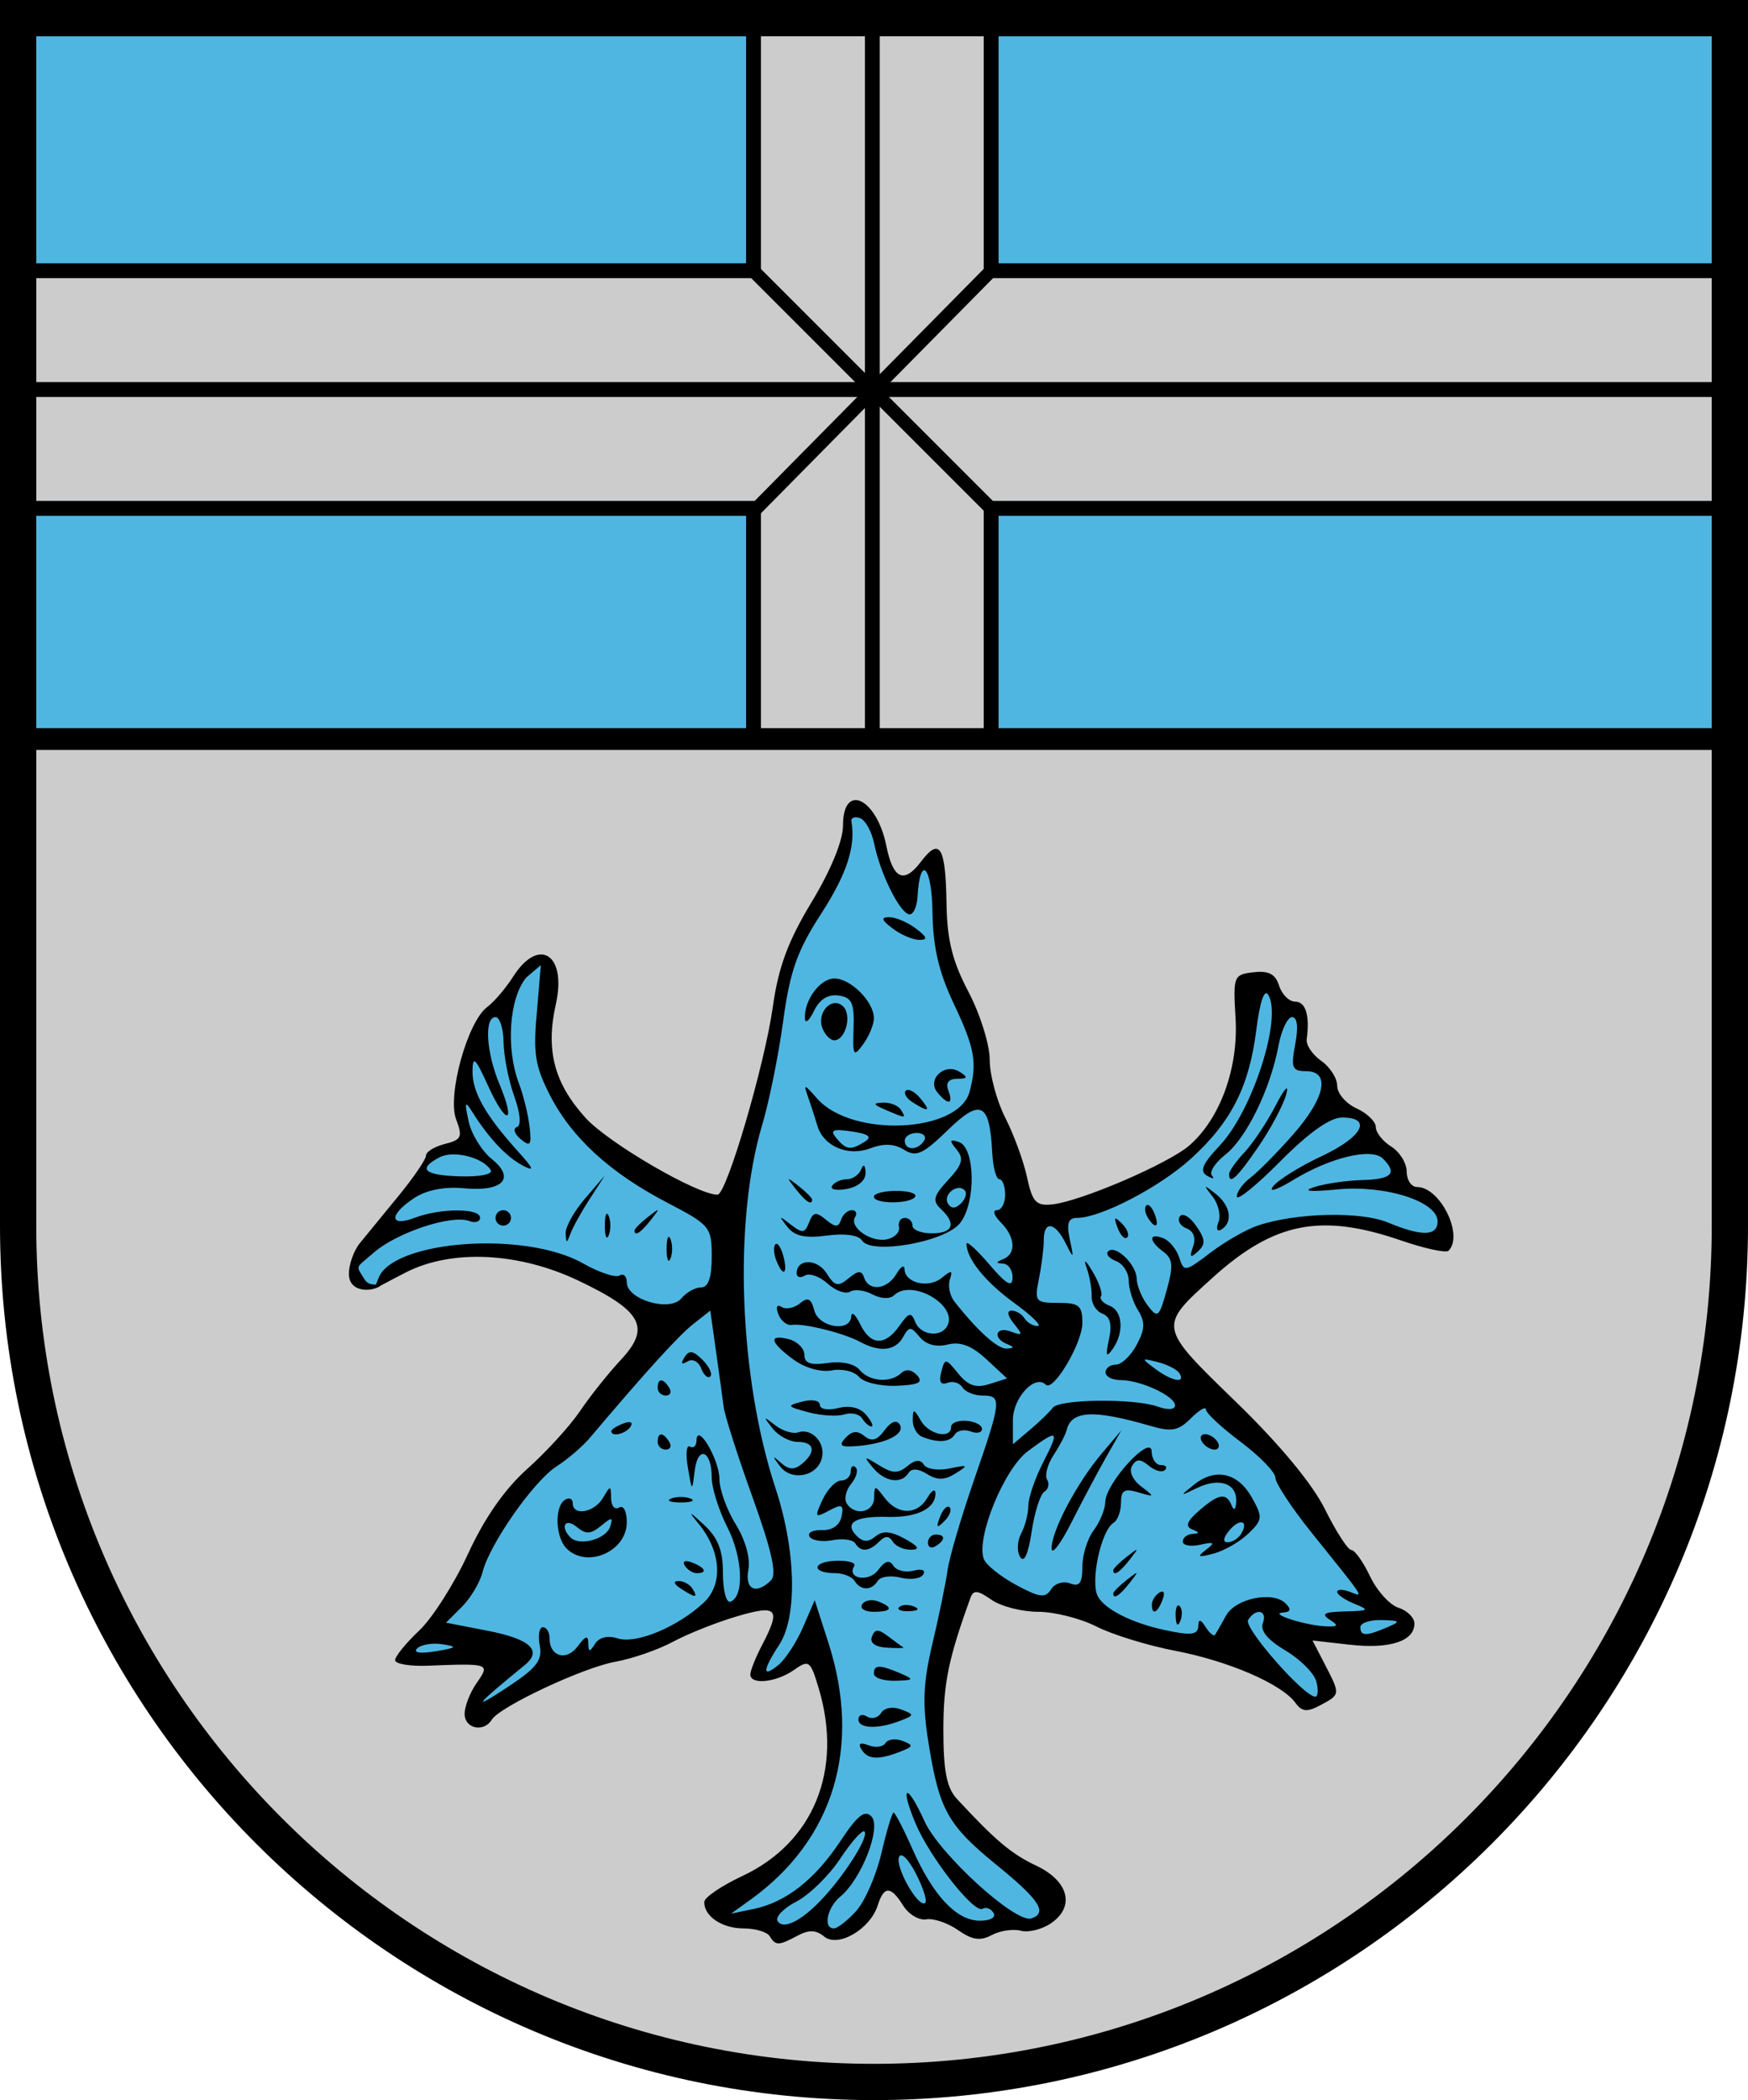
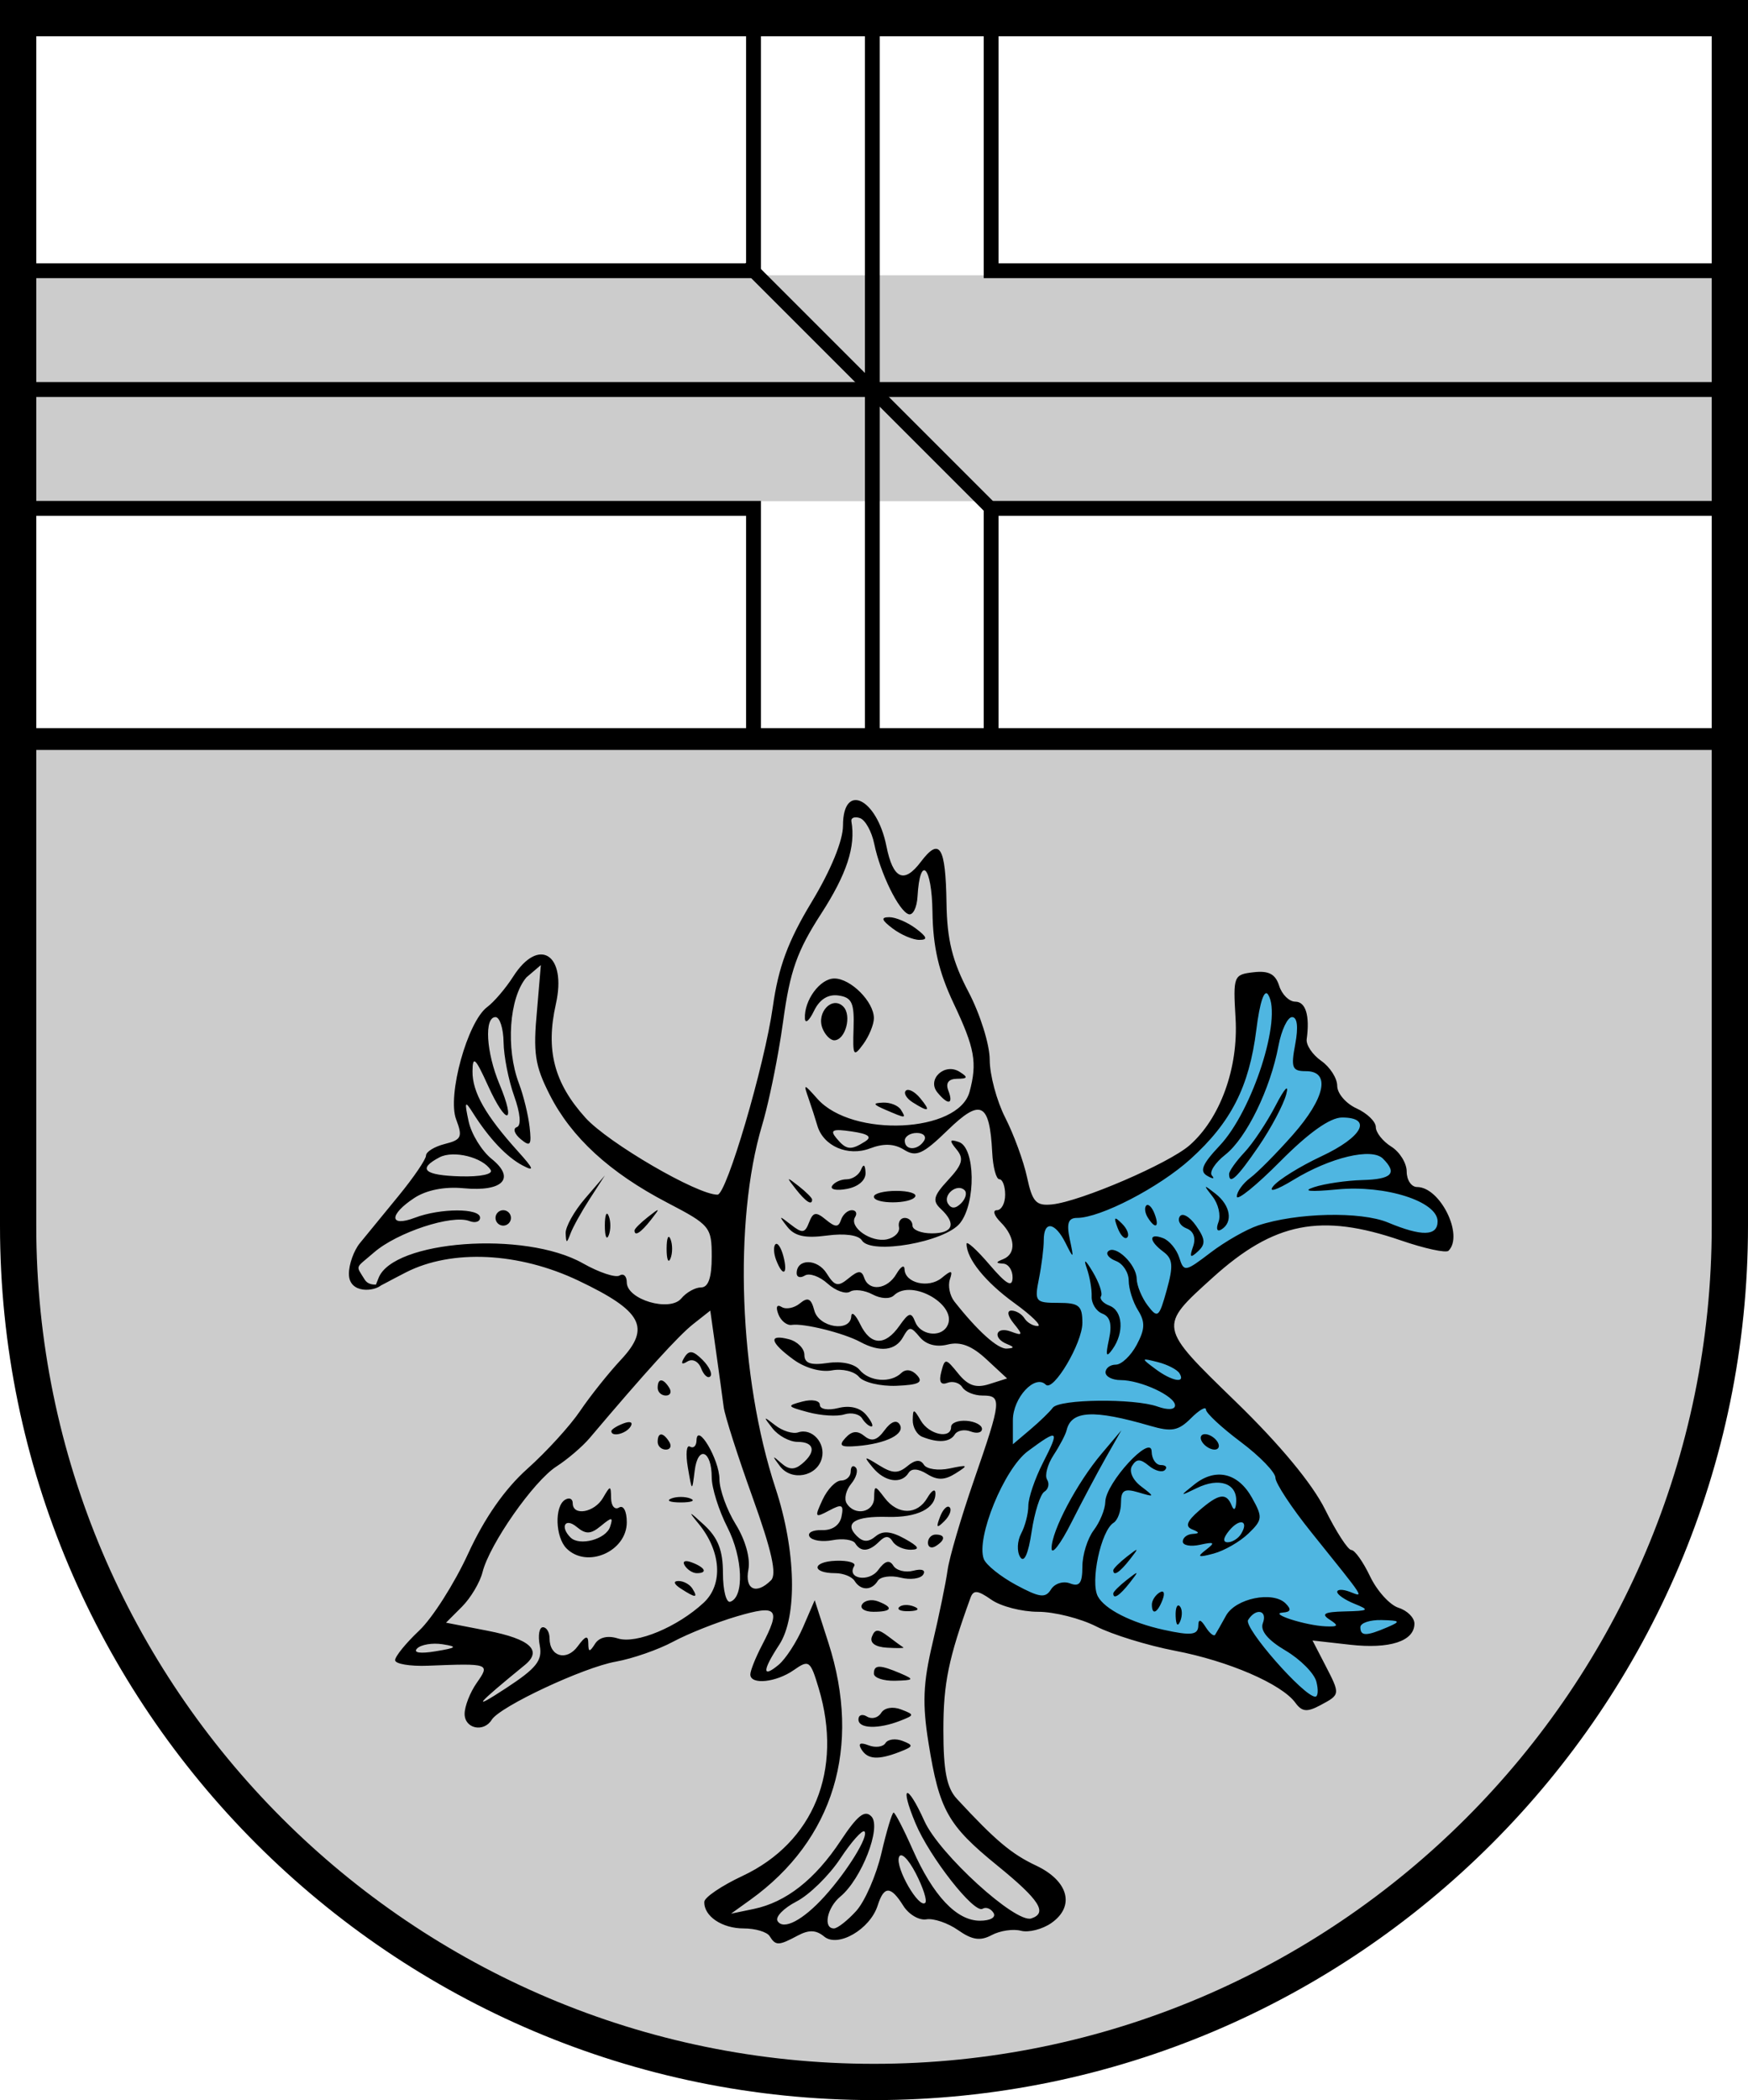
<svg xmlns="http://www.w3.org/2000/svg" xmlns:ns1="http://sodipodi.sourceforge.net/DTD/sodipodi-0.dtd" xmlns:ns2="http://www.inkscape.org/namespaces/inkscape" version="1.0" width="482" height="579.006" viewBox="0 0 482 579.006" id="Coat_of_arms_of_the_city_of_Cologne_(Germany)" xml:space="preserve" ns1:version="0.32" ns2:version="0.45.1" ns1:docname="Wappen Grossfischlingen.svg" ns2:output_extension="org.inkscape.output.svg.inkscape" ns1:docbase="C:\Dokumente und Einstellungen\Schäffe\Desktop">
  <ns1:namedview ns2:window-height="579" ns2:window-width="801" ns2:pageshadow="2" ns2:pageopacity="0.0" guidetolerance="10.0" gridtolerance="10.0" objecttolerance="10.0" borderopacity="1.0" bordercolor="#666666" pagecolor="#ffffff" id="base" ns2:zoom="0.65284259" ns2:cx="332.01676" ns2:cy="270.31469" ns2:window-x="388" ns2:window-y="66" ns2:current-layer="Coat_of_arms_of_the_city_of_Cologne_(Germany)" />
  <defs id="defs1426" />
-   <rect width="472" height="198.764" x="9" y="5" style="fill:#4fb6e1;fill-opacity:1" id="upper_red_area" />
  <g id="g3276" style="fill:#cccccc" transform="translate(4,0)">
    <rect y="75.897" x="1.772" height="62.279" width="470.43" id="rect2303" style="opacity:1;fill:#cccccc;fill-opacity:1;fill-rule:nonzero;stroke:none;stroke-width:5;stroke-linecap:butt;stroke-linejoin:miter;stroke-miterlimit:4;stroke-dasharray:none;stroke-dashoffset:0;stroke-opacity:1" />
-     <rect y="7.931" x="203.897" height="194.962" width="65.529" id="rect3274" style="opacity:1;fill:#cccccc;fill-opacity:1;fill-rule:nonzero;stroke:none;stroke-width:5;stroke-linecap:butt;stroke-linejoin:miter;stroke-miterlimit:4;stroke-dasharray:none;stroke-dashoffset:0;stroke-opacity:1" />
  </g>
  <path d="M 477,338.006 C 477,468.345 371.339,574.006 241,574.006 C 110.661,574.006 5,468.345 5,338.006 L 5,203.667 L 477,203.667 L 477,338.006 z " style="fill:#cccccc" id="lower_white_area" />
-   <path style="fill:#4fb6e1;fill-rule:evenodd;stroke:none;stroke-width:1px;stroke-linecap:butt;stroke-linejoin:miter;stroke-opacity:1;fill-opacity:1" d="M 132.141,473.131 L 151.366,460.946 L 190.358,448.761 L 211.479,440.367 L 216.624,436.576 L 202.814,374.026 L 200.106,336.117 L 168.425,317.433 L 155.698,304.165 L 148.929,284.398 L 152.178,268.422 L 149.741,264.631 L 143.243,269.505 L 136.202,279.253 L 131.328,284.939 L 127.537,296.854 L 126.454,307.414 L 129.162,314.996 L 123.746,316.891 L 117.789,318.787 L 114.811,326.639 L 103.709,339.637 L 98.835,347.76 L 97.481,352.364 L 101.001,353.988 L 103.709,354.53 L 114.269,349.114 L 128.891,344.511 L 163.28,350.739 L 179.256,362.653 L 178.715,374.297 L 138.639,416.538 L 122.663,445.512 L 117.519,451.74 L 110.478,457.155 L 131.87,455.801 L 141.347,456.343 L 132.141,466.633 L 132.141,473.131 z " id="path3292" />
  <line x1="481" y1="203.764" x2="9" y2="203.764" id="line1485" style="fill:none;stroke:#000000;stroke-width:6" />
  <path d="M 477,0 L 0,0 L 0,338.006 C 0,470.894 108.112,579.006 241,579.006 C 373.888,579.006 482,470.894 482,338.006 L 482,0 L 477,0 z M 472,10 C 472,19.702 472,338.006 472,338.006 C 472,465.38 368.374,569.006 241,569.006 C 113.626,569.006 10,465.38 10,338.006 C 10,338.006 10,19.702 10,10 C 19.685,10 462.315,10 472,10 z " id="border" />
  <g id="g4118" transform="matrix(2.672,0,0,2.672,47.053,-533.731)">
    <path id="path2163" style="fill:#000000" d="M 59.386,275.923 L 59.386,252.97 L 39.463,252.97 L -14.107,252.97 L -14.107,252.204 L -14.107,251.438 L 40.229,251.438 L 60.918,251.438 L 60.918,275.157 L 59.386,275.923 z M 71.646,275.781 L 71.646,240.71 L 45.593,240.71 L -14.107,240.71 L -14.107,239.944 L -14.107,239.177 L 45.593,239.177 L 71.646,239.177 L 71.646,202.172 L 73.179,202.172 L 73.179,239.177 L 98.466,239.177 L 161.929,239.177 L 161.929,239.944 L 161.929,240.71 L 98.466,240.71 L 73.179,240.71 L 73.179,275.781 L 71.646,275.781 z M 83.907,275.157 L 83.907,251.438 L 103.83,251.438 L 161.929,251.438 L 161.929,252.204 L 161.929,252.97 L 104.597,252.97 L 85.44,252.97 L 85.44,275.923 L 83.907,275.157 z M -14.107,227.683 L -14.107,226.917 L 39.463,226.917 L 59.386,226.917 L 59.386,202.03 L 60.918,202.797 L 60.918,228.449 L 40.229,228.449 L -14.107,228.449 L -14.107,227.683 z M 83.907,202.797 L 85.44,202.03 L 85.44,226.917 L 104.597,226.917 L 161.929,226.917 L 161.929,227.683 L 161.929,228.449 L 103.83,228.449 L 83.907,228.449 L 83.907,202.797 z " ns1:nodetypes="ccccccccccccccccccccccccccccccccccccccccccccccccccccccccccc" />
    <path d="M 59.345,226.907 L 85.225,252.786 L 85.115,252.567" style="fill:none;fill-rule:evenodd;stroke:#000000;stroke-width:1.379;stroke-linecap:butt;stroke-linejoin:miter;stroke-miterlimit:4;stroke-dasharray:none;stroke-opacity:1" id="path2165" />
-     <path d="M 85.236,227.115 L 59.773,252.907" style="fill:none;fill-rule:evenodd;stroke:#000000;stroke-width:1.357;stroke-linecap:butt;stroke-linejoin:miter;stroke-miterlimit:4;stroke-dasharray:none;stroke-opacity:1" id="path2167" />
  </g>
-   <path style="fill:#4fb6e1;fill-rule:evenodd;stroke:none;stroke-width:1px;stroke-linecap:butt;stroke-linejoin:miter;stroke-opacity:1;fill-opacity:1" d="M 205.793,521.059 L 198.211,527.017 L 206.334,530.266 L 212.833,529.724 L 216.082,533.515 L 226.914,529.724 L 230.163,533.515 L 238.286,528.641 L 245.327,517.269 L 253.45,527.558 L 257.241,525.933 L 270.238,531.891 L 277.279,528.641 L 282.694,530.266 L 288.11,529.724 L 290.818,524.309 L 287.027,519.435 L 264.281,501.563 L 256.699,479.359 L 264.823,434.951 L 279.445,381.337 L 289.893,376.13 L 295.057,363.756 L 281.611,356.967 L 284.861,333.68 L 276.737,313.1 L 265.364,273.567 L 259.407,261.111 L 258.866,238.365 L 256.699,236.74 L 249.659,244.864 L 246.951,242.698 C 243.165,235.625 240.048,225.877 235.354,222.436 C 233.257,229.031 233.737,239.628 227.402,246.794 C 221.921,252.996 218.267,261.961 216.863,269.247 L 213.069,288.935 C 210.092,304.381 204.858,317.96 200.377,332.597 C 197.283,352.093 198.077,371.589 204.168,391.085 L 213.375,419.788 L 215.541,444.699 L 210.125,460.405 L 209.042,462.571 L 220.415,458.238 L 223.374,453.562 L 231.246,472.861 L 227.997,492.898 L 222.581,507.52 L 210.667,516.727 L 205.793,521.059 z " id="path3290" ns1:nodetypes="cccccccccccccccccccccccccccccccccsssccccccccccccc" />
  <path style="fill:#4fb6e1;fill-rule:evenodd;stroke:#000000;stroke-width:1px;stroke-linecap:butt;stroke-linejoin:miter;stroke-opacity:1;fill-opacity:1" d="M 267.26,433.056 L 284.048,441.721 L 298.941,442.262 L 315.188,451.198 L 347.14,459.322 L 360.679,469.34 L 366.365,467.716 L 365.011,461.217 L 352.826,447.407 L 372.322,452.011 L 381.258,452.281 L 388.028,448.22 L 388.028,446.324 L 380.446,443.075 L 352.826,403.812 L 328.185,377.817 L 320.062,371.047 L 324.936,352.364 L 339.287,344.24 L 355.805,337.471 L 372.052,335.846 L 397.776,342.345 L 398.859,336.658 L 392.089,329.076 L 386.132,326.91 L 386.132,320.411 L 377.197,314.454 L 377.467,310.663 L 374.218,307.414 L 366.907,304.165 L 366.365,296.854 L 362.845,293.604 L 359.054,291.438 L 359.325,279.524 L 353.368,276.545 L 349.577,271.13 L 342.807,272.213 L 343.078,292.521 L 339.017,304.435 L 331.164,315.267 L 320.603,322.849 L 284.048,336.658 L 281.611,357.238 L 292.172,364.278 L 280.257,382.691 L 270.78,412.477 L 267.26,433.056 z " id="path5232" />
  <path id="path3288" style="fill:#000000" d="M 212.223,533.807 C 211.499,532.636 208.28,531.678 205.07,531.678 C 199.072,531.678 194.057,528.285 194.211,524.332 C 194.259,523.102 198.988,519.898 204.719,517.212 C 224.372,507.999 232.503,488.004 225.755,465.48 C 223.45,457.787 223.076,457.512 218.893,460.442 C 213.993,463.874 206.9,464.591 206.9,461.655 C 206.9,460.618 208.331,457.024 210.08,453.67 C 215.406,443.459 214.433,442.327 203.173,445.64 C 197.611,447.276 189.706,450.419 185.607,452.624 C 181.508,454.828 174.381,457.306 169.769,458.129 C 160.848,459.721 137.849,470.497 135.598,474.139 C 133.38,477.728 128.116,476.597 128.116,472.532 C 128.116,470.45 129.608,466.617 131.431,464.014 C 135.197,458.637 135.013,458.572 118.002,459.245 C 113.025,459.442 108.952,458.752 108.952,457.712 C 108.952,456.672 111.934,453.006 115.579,449.566 C 119.224,446.127 125.299,436.582 129.08,428.355 C 133.606,418.506 139.192,410.507 145.438,404.933 C 150.654,400.277 157.188,393.114 159.956,389.016 C 162.724,384.917 167.801,378.551 171.236,374.871 C 179.521,365.995 177.068,361.44 159.5,353.077 C 143.027,345.235 124.574,344.352 111.926,350.801 C 102.197,355.761 102.896,356.234 104.384,352.357 C 108.353,342.013 144.657,339.211 160.725,348.303 C 165.192,350.831 169.743,352.345 170.839,351.668 C 171.935,350.991 172.831,351.837 172.831,353.548 C 172.831,358.304 184.695,361.804 187.866,357.984 C 189.252,356.314 191.707,354.947 193.32,354.947 C 195.321,354.947 196.253,352.249 196.253,346.46 C 196.253,338.288 195.799,337.737 184.01,331.592 C 168.145,323.323 157.568,313.618 151.582,301.838 C 147.481,293.767 146.969,290.329 148.091,278.416 L 149.137,266.077 L 145.15,269.479 C 140.396,275.091 139.42,289.05 143.104,298.74 C 144.321,301.94 145.634,307.287 146.023,310.621 C 146.622,315.767 146.252,316.288 143.577,314.068 C 141.843,312.629 141.362,311.14 142.508,310.758 C 143.786,310.332 143.502,307.013 141.77,302.163 C 140.219,297.817 138.907,291.148 138.856,287.342 C 138.804,283.536 137.804,280.422 136.633,280.422 C 133.478,280.422 134.051,290.122 137.726,298.916 C 142.389,310.077 139.627,310.477 134.588,299.37 C 131.065,291.605 130.331,290.924 130.292,295.385 C 130.242,301.12 133.874,307.512 142.815,317.428 C 147.233,322.327 147.488,323.108 144.086,321.315 C 139.701,319.003 134.807,313.819 130.377,306.792 C 128.193,303.327 128.034,303.648 129.214,309.142 C 129.966,312.641 132.827,317.312 135.573,319.521 C 142.256,324.899 138.655,328.636 127.789,327.6 C 122.588,327.104 117.586,328.095 114.247,330.283 C 107.193,334.905 107.302,338.435 114.414,335.731 C 121.443,333.058 132.374,333.05 132.374,335.716 C 132.374,336.851 131.038,337.266 129.404,336.639 C 124.597,334.794 109.496,339.774 103.131,345.304 C 97.858,349.884 98.035,348.652 100.55,352.77 C 102.095,355.301 106.011,353.469 105.281,354.2 C 103.344,356.137 96.247,356.782 96.209,351.245 C 96.191,348.623 97.555,344.791 99.24,342.728 C 100.924,340.665 105.715,334.814 109.886,329.726 C 114.057,324.638 117.469,319.626 117.469,318.588 C 117.469,317.55 119.807,316.114 122.664,315.397 C 127.253,314.245 127.616,313.452 125.774,308.607 C 123.275,302.035 128.901,281.69 134.334,277.653 C 136.225,276.248 139.454,272.464 141.51,269.243 C 148.61,258.122 156.359,263.139 153.271,276.858 C 150.422,289.515 152.791,298.603 161.43,308.165 C 167.702,315.108 192.315,329.441 197.856,329.377 C 200.347,329.349 210.833,293.721 213.102,277.579 C 214.64,266.634 217.292,259.475 223.799,248.706 C 229.115,239.908 232.451,231.767 232.451,227.594 C 232.451,215.579 241.769,220.013 244.425,233.292 C 246.238,242.36 249.278,243.757 253.89,237.642 C 259.115,230.715 260.749,233.325 260.991,248.986 C 261.147,259.141 262.593,264.98 267.052,273.462 C 270.273,279.589 272.908,288.011 272.908,292.179 C 272.908,296.346 274.836,303.535 277.193,308.154 C 279.549,312.774 282.253,320.162 283.2,324.571 C 284.666,331.398 285.691,332.511 290.094,332.064 C 297.92,331.268 322.275,320.794 328.026,315.751 C 336.476,308.342 341.51,294.44 340.697,280.763 C 340.002,269.083 340.156,268.69 345.653,268.055 C 349.845,267.57 351.689,268.542 352.717,271.781 C 353.482,274.191 355.48,276.163 357.158,276.163 C 360.038,276.163 361.21,280.005 360.315,286.507 C 360.096,288.097 361.898,290.786 364.321,292.483 C 366.743,294.18 368.726,297.277 368.726,299.364 C 368.726,301.452 371.121,304.252 374.049,305.586 C 376.977,306.92 379.372,309.239 379.372,310.739 C 379.372,312.239 381.288,314.663 383.631,316.126 C 385.973,317.588 387.889,320.693 387.889,323.026 C 387.889,325.358 389.178,327.266 390.753,327.266 C 397.114,327.266 403.681,340.575 399.421,344.834 C 398.738,345.518 392.839,344.24 386.312,341.995 C 364.238,334.4 351.328,336.945 334.418,352.222 C 319.321,365.862 319.274,365.606 340.737,386.443 C 352.888,398.239 361.854,409.052 365.382,416.164 C 368.431,422.312 371.691,427.343 372.626,427.343 C 373.56,427.343 375.885,430.614 377.792,434.613 C 379.699,438.612 383.23,442.509 385.639,443.274 C 388.048,444.038 390.018,446.003 390.018,447.64 C 390.018,452.48 383.239,454.696 372.229,453.455 L 361.917,452.293 L 365.321,458.876 C 369.626,467.2 369.63,467.166 364.103,470.123 C 360.402,472.104 359.022,471.969 357.176,469.445 C 353.396,464.276 338.767,457.953 324.063,455.134 C 316.479,453.681 306.696,450.665 302.322,448.434 C 297.949,446.203 290.712,444.377 286.242,444.377 C 281.771,444.377 275.977,442.88 273.365,441.051 C 269.584,438.403 268.41,438.294 267.604,440.519 C 261.532,457.264 260.132,464.088 260.132,476.938 C 260.132,488.262 261.043,492.913 263.858,495.953 C 274.491,507.436 278.885,511.138 285.683,514.342 C 294.635,518.561 296.511,525.56 289.925,530.172 C 287.441,531.913 283.651,532.877 281.505,532.316 C 279.358,531.754 275.735,532.294 273.454,533.514 C 270.311,535.197 268.069,534.866 264.187,532.145 C 261.371,530.172 257.432,528.833 255.433,529.171 C 253.434,529.509 250.568,527.816 249.065,525.408 C 245.62,519.891 243.751,519.875 242.015,525.347 C 239.931,531.914 231.053,537.064 227.253,533.911 C 225.037,532.072 223.047,532.003 219.951,533.659 C 214.701,536.469 213.878,536.485 212.223,533.807 z M 227.378,522.824 C 233.669,515.868 239.619,506.197 238.374,504.952 C 237.802,504.379 234.801,507.736 231.707,512.412 C 228.613,517.087 223.171,522.417 219.615,524.257 C 216.058,526.096 213.717,528.521 214.412,529.645 C 216.021,532.249 221.427,529.405 227.378,522.824 z M 236.074,526.887 C 238.475,524.252 241.613,517.066 243.046,510.917 C 244.479,504.769 245.99,499.739 246.404,499.739 C 246.818,499.739 249.165,504.278 251.619,509.826 C 257.311,522.695 263.772,529.549 270.21,529.549 C 273.108,529.549 274.714,528.619 273.951,527.385 C 273.215,526.194 271.859,525.687 270.937,526.257 C 268.628,527.684 256.341,512.026 252.437,502.681 C 247.947,491.934 250.092,491.409 254.903,502.078 C 259.007,511.178 280.068,530.356 284.379,528.919 C 288.946,527.396 286.648,523.817 275.037,514.368 C 261.344,503.225 259.022,499.103 256.053,480.667 C 254.294,469.747 254.517,464.123 257.147,453.007 C 258.964,445.333 260.832,436.256 261.3,432.836 C 261.768,429.416 265.05,418.243 268.594,408.008 C 276.186,386.079 276.317,384.757 270.904,384.757 C 268.631,384.757 266.138,383.733 265.365,382.483 C 264.592,381.232 262.728,380.681 261.222,381.259 C 259.395,381.96 258.837,380.963 259.543,378.263 C 260.557,374.382 260.748,374.4 264.225,378.693 C 266.928,382.032 269.099,382.772 272.772,381.606 L 277.696,380.043 L 271.985,374.748 C 267.948,371.004 264.821,369.817 261.317,370.696 C 258.177,371.484 255.355,370.728 253.615,368.632 C 251.134,365.642 250.691,365.644 249.007,368.653 C 246.893,372.43 242.628,372.91 237.213,369.981 C 232.657,367.515 221.591,364.764 218.321,365.284 C 216.99,365.496 215.324,364.165 214.619,362.327 C 213.851,360.325 214.218,359.529 215.534,360.343 C 216.743,361.09 219.011,360.641 220.573,359.344 C 222.758,357.53 223.673,357.979 224.539,361.29 C 225.772,366.004 234.482,367.408 234.724,362.932 C 234.804,361.468 235.908,362.426 237.179,365.061 C 240.053,371.02 244.054,371.181 248.035,365.497 C 250.603,361.831 251.285,361.663 252.348,364.433 C 253.728,368.029 259.17,368.873 261.078,365.786 C 264.589,360.104 251.464,352.322 246.498,357.14 C 245.395,358.21 242.879,358.099 240.598,356.878 C 238.411,355.708 235.623,355.367 234.402,356.122 C 233.181,356.876 230.387,355.868 228.192,353.882 C 225.998,351.896 223.184,350.901 221.939,351.67 C 220.694,352.439 219.675,352.157 219.675,351.042 C 219.675,346.96 225.379,346.974 227.932,351.063 C 230.165,354.638 231.074,354.846 233.981,352.447 C 236.673,350.225 237.593,350.191 238.298,352.285 C 239.599,356.152 244.667,355.545 247.186,351.221 C 248.379,349.171 249.385,348.59 249.421,349.928 C 249.523,353.765 256.081,355.294 259.683,352.322 C 262.382,350.095 262.772,350.174 261.913,352.772 C 261.341,354.503 261.903,357.229 263.164,358.83 C 269.571,366.968 275.127,371.964 277.602,371.813 C 279.742,371.683 279.764,371.404 277.698,370.571 C 273.544,368.894 274.575,365.554 278.763,367.124 C 282.026,368.346 282.126,368.073 279.567,364.927 C 277.838,362.802 277.569,361.335 278.909,361.335 C 280.154,361.335 281.766,362.293 282.489,363.464 C 283.213,364.635 284.851,365.593 286.128,365.593 C 287.406,365.593 284.525,362.749 279.726,359.272 C 271.704,353.461 266.52,347.044 266.52,342.924 C 266.52,342.013 269.355,344.585 272.821,348.639 C 277.502,354.115 279.145,355.053 279.209,352.285 C 279.256,350.236 278.098,348.483 276.634,348.391 C 274.505,348.256 274.505,348.008 276.634,347.149 C 280.286,345.675 279.972,341.023 275.949,337 C 274.109,335.16 273.63,333.654 274.885,333.654 C 276.14,333.654 277.166,331.738 277.166,329.395 C 277.166,327.053 276.447,325.133 275.569,325.127 C 274.691,325.122 273.804,321.81 273.598,317.768 C 272.895,303.97 270.447,302.732 261.345,311.572 C 254.479,318.24 252.626,319.075 249.299,316.998 C 246.584,315.302 243.677,315.185 239.904,316.62 C 233.813,318.935 227.024,315.999 225.377,310.337 C 224.849,308.523 223.749,305.122 222.933,302.779 C 221.502,298.675 221.592,298.682 225.421,302.975 C 235.011,313.725 264.31,312.351 267.353,301.008 C 269.51,292.966 268.793,288.979 262.98,276.691 C 258.843,267.946 257.26,261.108 257.124,251.389 C 256.947,238.754 253.681,235.438 253,247.202 C 252.823,250.247 251.721,252.428 250.55,252.05 C 247.83,251.171 242.723,240.732 241.071,232.672 C 240.369,229.246 238.591,226.042 237.121,225.552 C 235.65,225.062 234.591,225.47 234.766,226.458 C 235.991,233.362 233.492,240.989 226.422,251.927 C 219.787,262.193 217.832,267.721 215.953,281.535 C 215.6,284.127 215.144,286.993 214.628,289.92 C 213.284,297.544 211.533,305.578 210.143,310.232 C 202.194,336.843 203.781,379.768 213.842,410.308 C 219.503,427.492 219.928,445.747 214.849,453.499 C 210.197,460.599 210.131,462.785 214.682,459.01 C 216.62,457.403 219.655,452.735 221.427,448.636 L 224.649,441.183 L 228.42,452.894 C 237.673,481.63 229.886,507.275 206.895,523.787 L 201.576,527.607 L 207.834,526.307 C 216.736,524.458 224.719,518.197 231.792,507.518 C 236.454,500.479 238.487,498.882 240.304,500.827 C 243.097,503.817 237.558,518.061 231.724,522.889 C 228.05,525.929 226.89,531.678 229.951,531.678 C 230.918,531.678 233.673,529.522 236.074,526.887 z M 237.551,482.342 C 236.522,480.677 237.163,480.293 239.486,481.185 C 241.397,481.918 243.502,481.644 244.162,480.575 C 244.823,479.506 246.939,479.236 248.866,479.976 C 251.951,481.16 251.879,481.511 248.265,482.927 C 242.219,485.296 239.277,485.135 237.551,482.342 z M 236.71,474.061 C 236.71,472.821 237.775,472.465 239.077,473.27 C 240.379,474.074 242.132,473.619 242.973,472.258 C 243.853,470.835 246.172,470.425 248.435,471.293 C 252.213,472.743 252.206,472.866 248.265,474.41 C 242.189,476.79 236.71,476.625 236.71,474.061 z M 240.968,461.411 C 240.968,458.912 242.605,458.912 248.421,461.411 C 252.194,463.033 252.013,463.258 246.824,463.391 C 243.603,463.473 240.968,462.582 240.968,461.411 z M 240.424,451.243 C 241.257,449.072 242.163,449.058 244.943,451.173 C 246.856,452.628 248.722,453.992 249.091,454.204 C 249.46,454.417 247.426,454.448 244.572,454.275 C 241.319,454.077 239.771,452.945 240.424,451.243 z M 237.717,442.341 C 238.409,441.221 240.382,440.844 242.101,441.504 C 246.503,443.193 245.984,444.377 240.843,444.377 C 238.431,444.377 237.025,443.461 237.717,442.341 z M 247.933,443.091 C 248.64,442.383 250.477,442.307 252.014,442.923 C 253.713,443.602 253.208,444.107 250.727,444.209 C 248.483,444.301 247.225,443.798 247.933,443.091 z M 235.645,435.86 C 234.921,434.689 232.526,433.731 230.322,433.731 C 223.718,433.731 223.852,430.555 230.466,430.313 C 233.828,430.19 236.114,430.843 235.545,431.763 C 233.368,435.285 239.619,436.327 242.151,432.864 C 244.012,430.319 245.274,429.955 246.327,431.659 C 247.157,433.003 249.646,433.628 251.858,433.05 C 254.182,432.442 255.331,432.886 254.579,434.102 C 253.864,435.258 251.047,435.645 248.319,434.96 C 245.591,434.275 242.764,434.677 242.038,435.852 C 240.347,438.587 237.333,438.591 235.645,435.86 z M 235.821,425.499 C 235.195,424.485 232.376,424.096 229.558,424.635 C 226.739,425.174 223.889,424.735 223.225,423.659 C 222.56,422.584 224.095,421.775 226.635,421.862 C 229.487,421.959 231.555,420.527 232.042,418.117 C 232.708,414.825 232.169,414.568 228.603,416.476 C 224.684,418.574 224.553,418.356 226.816,413.476 C 228.159,410.581 230.455,408.205 231.919,408.196 C 233.383,408.187 234.58,407.061 234.58,405.695 C 234.58,404.329 235.196,403.826 235.948,404.579 C 236.701,405.331 236.139,407.365 234.7,409.099 C 233.262,410.833 232.703,413.251 233.458,414.474 C 235.679,418.068 240.962,417.019 241.036,412.97 C 241.1,409.421 241.238,409.421 243.932,412.97 C 247.554,417.741 252.924,417.741 255.703,412.97 C 256.896,410.921 257.902,410.324 257.938,411.645 C 258.052,415.88 252.895,418.451 244.76,418.215 C 235.793,417.955 232.656,419.882 236.229,423.455 C 237.97,425.196 239.44,425.236 241.417,423.596 C 243.409,421.942 245.65,422.123 249.492,424.249 C 253.331,426.374 253.808,427.213 251.208,427.267 C 249.228,427.309 246.964,426.301 246.177,425.028 C 245.147,423.361 244.098,423.361 242.431,425.028 C 239.639,427.82 237.357,427.983 235.821,425.499 z M 255.873,425.339 C 255.873,424.099 256.831,423.084 258.003,423.084 C 260.731,423.084 260.731,424.592 258.003,426.278 C 256.831,427.002 255.873,426.579 255.873,425.339 z M 259.204,418.201 C 260.004,416.101 261.194,414.92 261.85,415.575 C 262.505,416.231 261.851,417.949 260.396,419.393 C 258.293,421.481 258.049,421.236 259.204,418.201 z M 215.065,404.233 C 212.861,401.302 212.91,401.155 215.362,403.338 C 217.51,405.249 219.052,405.322 221.115,403.609 C 225.132,400.276 224.599,397.533 219.936,397.533 C 217.737,397.533 214.623,395.856 213.016,393.806 C 210.38,390.445 210.452,390.361 213.748,392.943 C 215.758,394.518 218.612,395.403 220.09,394.91 C 223.908,393.638 227.719,397.819 226.609,402.064 C 225.287,407.117 218.232,408.443 215.065,404.233 z M 240.697,404.643 C 238.033,401.421 238.184,401.362 242.392,403.983 C 246.079,406.278 247.651,406.326 250.188,404.221 C 252.347,402.429 253.808,402.302 254.75,403.825 C 255.511,405.057 258.711,405.522 261.859,404.859 C 266.984,403.778 267.158,403.92 263.515,406.213 C 260.481,408.123 258.474,408.168 255.629,406.391 C 253.193,404.87 251.346,404.763 250.523,406.093 C 248.561,409.268 243.957,408.589 240.697,404.643 z M 233.14,396.425 C 234.916,394.493 236.438,394.35 238.373,395.933 C 240.358,397.556 241.865,397.12 243.904,394.332 C 245.644,391.952 247.228,391.344 248.083,392.728 C 249.698,395.34 244.403,398.023 236.333,398.682 C 231.807,399.052 231.15,398.588 233.14,396.425 z M 254.276,396.123 C 252.812,395.532 251.644,393.452 251.679,391.5 C 251.738,388.298 251.956,388.315 253.915,391.677 C 256.19,395.585 262.261,396.842 262.261,393.406 C 262.261,392.308 264.177,391.554 266.52,391.73 C 268.862,391.907 270.778,392.908 270.778,393.955 C 270.778,395.002 269.372,395.319 267.653,394.66 C 265.933,394 263.96,394.376 263.268,395.496 C 261.932,397.658 258.648,397.887 254.276,396.123 z M 237.721,391.058 C 236.968,389.839 234.755,389.345 232.804,389.96 C 230.853,390.574 226.39,390.307 222.885,389.365 C 216.945,387.769 216.837,387.568 221.288,386.404 C 223.919,385.716 226.063,386.126 226.063,387.316 C 226.063,388.53 228.289,388.919 231.143,388.202 C 234.357,387.396 237.189,388.093 238.856,390.101 C 240.305,391.846 240.95,393.274 240.29,393.274 C 239.63,393.274 238.474,392.277 237.721,391.058 z M 236.858,379.612 C 235.59,378.085 232.235,377.279 229.401,377.82 C 226.387,378.397 222.002,377.168 218.835,374.861 C 212.3,370.1 211.755,367.721 217.546,369.235 C 219.888,369.847 221.805,371.783 221.805,373.536 C 221.805,375.871 223.524,376.471 228.233,375.78 C 232.037,375.221 235.62,375.992 237.011,377.667 C 239.724,380.936 245.586,381.384 248.527,378.547 C 249.759,377.358 251.463,377.603 252.885,379.172 C 254.67,381.142 253.329,381.824 247.191,382.069 C 242.775,382.245 238.125,381.14 236.858,379.612 z M 214.022,347.403 C 213.329,345.595 213.237,343.641 213.819,343.06 C 214.4,342.478 215.387,343.957 216.012,346.345 C 217.339,351.419 215.864,352.203 214.022,347.403 z M 237.656,341.98 C 236.749,340.512 232.937,339.987 228,340.649 C 221.995,341.455 219.117,340.816 217.097,338.231 C 214.65,335.1 214.753,335.033 218.053,337.62 C 221.228,340.109 221.945,340.025 223.093,337.033 C 224.198,334.152 225.004,334.018 227.723,336.261 C 230.341,338.422 231.198,338.433 231.91,336.316 C 232.403,334.852 233.741,333.654 234.883,333.654 C 236.026,333.654 236.436,334.504 235.794,335.542 C 234.055,338.356 240.197,342.646 244.592,341.688 C 246.698,341.229 248.181,339.713 247.888,338.318 C 247.596,336.924 248.314,335.783 249.485,335.783 C 250.656,335.783 251.615,336.741 251.615,337.913 C 251.615,339.084 254.01,340.042 256.938,340.042 C 262.817,340.042 263.789,337.378 259.404,333.282 C 257.033,331.067 257.381,329.713 261.447,325.328 C 265.399,321.066 265.849,319.438 263.772,316.92 C 261.691,314.398 261.81,314.001 264.39,314.853 C 268.944,316.357 269.168,331.643 264.719,337.234 C 260.572,342.445 240.156,346.026 237.656,341.98 z M 265.987,328.153 C 263.958,326.124 259.89,329.411 261.402,331.857 C 262.301,333.312 263.492,333.275 265.021,331.746 C 266.275,330.492 266.709,328.875 265.987,328.153 z M 219.404,327.798 C 216.755,324.421 216.83,324.346 220.208,326.995 C 222.257,328.602 223.934,330.279 223.934,330.721 C 223.934,332.473 222.185,331.345 219.404,327.798 z M 240.968,329.928 C 240.968,329.049 243.751,328.331 247.153,328.331 C 250.554,328.331 252.893,329.049 252.35,329.928 C 251.064,332.009 240.968,332.009 240.968,329.928 z M 229.447,326.959 C 230.066,325.957 231.874,325.137 233.464,325.137 C 235.054,325.137 236.838,323.939 237.429,322.475 C 238.11,320.786 238.564,321.084 238.671,323.292 C 238.771,325.368 236.72,327.175 233.58,327.775 C 230.688,328.328 228.828,327.961 229.447,326.959 z M 244.162,305.973 C 240.691,304.481 240.569,304.116 243.504,303.994 C 245.484,303.911 247.697,304.802 248.421,305.973 C 249.934,308.422 249.86,308.422 244.162,305.973 z M 251.676,303.927 C 249.954,302.838 249.098,301.392 249.776,300.714 C 250.453,300.037 252.22,300.943 253.701,302.728 C 256.773,306.429 256.184,306.778 251.676,303.927 z M 258.477,301.182 C 255.504,297.547 260.509,292.911 264.607,295.506 C 267.006,297.025 266.874,297.397 263.925,297.424 C 261.553,297.445 260.697,298.58 261.491,300.65 C 262.982,304.534 261.44,304.807 258.477,301.182 z M 235.365,283.506 C 235.598,276.508 234.904,274.993 231.224,274.467 C 228.326,274.052 225.992,275.519 224.448,278.725 C 223.153,281.415 222.028,282.355 221.949,280.814 C 221.691,275.8 226.122,269.775 230.067,269.775 C 234.581,269.775 240.968,276.185 240.968,280.715 C 240.968,282.448 239.644,285.677 238.026,287.89 C 235.35,291.55 235.11,291.154 235.365,283.506 z M 226.778,283.473 C 225.094,279.083 229.509,274.499 232.521,277.511 C 234.959,279.949 233.12,286.81 230.027,286.81 C 228.945,286.81 227.483,285.308 226.778,283.473 z M 246.166,256.003 C 243.044,253.641 242.814,252.876 245.227,252.876 C 246.983,252.876 250.281,254.283 252.554,256.003 C 255.676,258.364 255.906,259.129 253.493,259.129 C 251.737,259.129 248.439,257.722 246.166,256.003 z M 252.493,516.438 C 250.404,512.414 248.398,510.507 247.877,512.05 C 246.876,515.015 253.415,526.328 255.136,524.608 C 255.714,524.03 254.525,520.353 252.493,516.438 z M 148.834,453.677 C 148.304,450.904 148.695,448.636 149.704,448.636 C 150.713,448.636 151.538,450.016 151.538,451.704 C 151.538,456.764 156.241,458.079 159.314,453.877 C 161.427,450.988 162.193,450.761 162.217,453.02 C 162.244,455.553 162.569,455.585 164.081,453.199 C 165.22,451.401 167.6,450.845 170.381,451.728 C 175.438,453.333 186.834,448.583 194.047,441.863 C 199.476,436.805 198.862,427.657 192.581,420.03 C 189.613,416.426 189.897,416.499 194.155,420.433 C 197.998,423.985 199.35,427.454 199.35,433.757 C 199.35,438.445 200.257,441.978 201.365,441.608 C 205.27,440.307 204.854,429.467 200.578,421.086 C 198.2,416.423 196.253,410.23 196.253,407.325 C 196.253,399.872 192.435,398.373 191.556,405.481 C 190.831,411.348 190.823,411.344 189.667,404.565 C 189.029,400.821 189.291,398.243 190.251,398.835 C 191.21,399.428 192.025,398.659 192.062,397.126 C 192.187,391.975 198.382,402.44 198.382,407.802 C 198.382,410.661 200.403,416.268 202.872,420.263 C 205.544,424.588 206.956,429.644 206.361,432.758 C 205.309,438.26 208.527,439.769 212.608,435.687 C 214.258,434.038 212.812,427.552 207.506,412.797 C 203.434,401.474 199.856,390.293 199.554,387.951 C 199.253,385.609 198.298,378.663 197.431,372.516 L 195.854,361.34 L 191.132,365.063 C 187.097,368.246 177.933,378.333 162.597,396.475 C 160.613,398.821 156.489,402.349 153.432,404.314 C 147.131,408.365 134.991,425.727 133.049,433.463 C 132.339,436.292 129.784,440.579 127.372,442.992 L 122.986,447.378 L 134.442,449.604 C 146.192,451.887 149.629,455.039 144.732,459.039 C 131.103,470.169 129.744,471.834 139.489,465.46 C 147.945,459.929 149.624,457.812 148.834,453.677 z M 187.736,437.989 C 185.817,436.749 185.554,435.912 187.078,435.892 C 188.473,435.875 190.206,436.818 190.93,437.989 C 192.564,440.633 191.827,440.633 187.736,437.989 z M 188.816,431.626 C 188.07,430.419 188.924,430.062 190.819,430.789 C 194.508,432.204 195.183,433.731 192.12,433.731 C 191.018,433.731 189.531,432.783 188.816,431.626 z M 156.223,426.917 C 153.123,423.817 152.853,415.321 155.797,413.502 C 156.968,412.779 157.926,413.201 157.926,414.441 C 157.926,418.082 163.91,417.027 166.273,412.97 C 168.321,409.453 168.447,409.461 168.508,413.096 C 168.543,415.214 169.531,416.355 170.702,415.632 C 171.906,414.887 172.831,416.649 172.831,419.69 C 172.831,427.758 161.845,432.539 156.223,426.917 z M 168.22,420.955 C 169.116,418.216 168.76,418.177 165.725,420.683 C 162.885,423.027 161.552,423.081 158.991,420.955 C 155.849,418.348 154.359,420.937 157.306,423.884 C 159.779,426.357 167.094,424.394 168.22,420.955 z M 185.074,413.157 C 186.538,412.566 188.934,412.566 190.398,413.157 C 191.862,413.747 190.664,414.231 187.736,414.231 C 184.808,414.231 183.611,413.747 185.074,413.157 z M 181.348,397.533 C 181.348,394.804 182.856,394.804 184.542,397.533 C 185.266,398.704 184.843,399.662 183.603,399.662 C 182.363,399.662 181.348,398.704 181.348,397.533 z M 168.572,394.567 C 168.572,394.106 170.059,393.159 171.877,392.462 C 173.772,391.735 174.627,392.091 173.881,393.298 C 172.63,395.322 168.572,396.291 168.572,394.567 z M 181.348,382.628 C 181.348,379.899 182.856,379.899 184.542,382.628 C 185.266,383.799 184.843,384.757 183.603,384.757 C 182.363,384.757 181.348,383.799 181.348,382.628 z M 193.337,377.261 C 192.598,375.334 190.945,374.508 189.551,375.369 C 187.946,376.361 187.655,375.964 188.724,374.235 C 189.998,372.173 191.124,372.328 193.717,374.92 C 195.558,376.761 196.521,378.811 195.857,379.475 C 195.193,380.139 194.059,379.143 193.337,377.261 z M 362.974,463.616 C 362.373,461.315 358.536,457.46 354.448,455.048 C 349.604,452.19 347.436,449.568 348.222,447.52 C 349.6,443.93 346.274,443.213 344.154,446.643 C 342.861,448.735 359.513,467.747 362.671,467.783 C 363.439,467.792 363.576,465.917 362.974,463.616 z M 122.015,453.326 C 119.245,452.89 116.101,453.411 115.028,454.484 C 113.846,455.666 115.833,455.978 120.064,455.277 C 125.977,454.296 126.277,453.996 122.015,453.326 z M 330.431,448.103 C 330.453,446.301 331.103,446.453 332.444,448.574 C 333.534,450.297 334.717,451.255 335.073,450.703 C 335.43,450.152 336.776,447.784 338.066,445.442 C 340.694,440.667 350.987,438.563 354.506,442.081 C 356.147,443.723 355.922,444.438 353.714,444.589 C 349.718,444.864 359.949,448.155 365.532,448.391 C 369.04,448.539 369.227,448.207 366.596,446.506 C 364.186,444.949 365.232,444.401 370.855,444.275 C 377.472,444.126 377.77,443.891 373.516,442.181 C 370.881,441.122 368.726,439.643 368.726,438.895 C 368.726,438.146 370.298,438.137 372.221,438.875 C 376.139,440.379 376.797,441.394 361.594,422.469 C 356.147,415.69 351.691,408.921 351.691,407.427 C 351.691,405.934 347.379,401.481 342.109,397.533 C 336.839,393.584 332.528,389.573 332.528,388.62 C 332.528,387.666 330.663,388.751 328.385,391.029 C 324.935,394.479 323.064,394.83 317.206,393.124 C 301.491,388.549 295.396,388.87 294.104,394.339 C 293.827,395.51 292.216,398.582 290.523,401.165 C 288.831,403.749 288.023,406.797 288.728,407.938 C 289.434,409.08 289.093,410.582 287.97,411.276 C 286.848,411.969 285.272,416.923 284.468,422.284 C 283.538,428.484 282.385,431.026 281.299,429.269 C 280.361,427.75 280.484,424.842 281.573,422.807 C 282.663,420.771 283.554,417.329 283.554,415.157 C 283.554,412.986 285.367,407.653 287.583,403.306 C 292.278,394.097 291.917,393.815 283.445,400.079 C 276.883,404.931 269.063,424.061 271.28,429.838 C 271.904,431.464 275.915,434.68 280.194,436.984 C 286.678,440.476 288.279,440.679 289.808,438.207 C 290.817,436.573 293.174,435.827 295.05,436.547 C 297.672,437.553 298.459,436.489 298.459,431.941 C 298.459,428.689 299.866,424.167 301.585,421.894 C 303.305,419.621 304.742,416.099 304.779,414.068 C 304.875,408.846 317.476,395.168 317.56,400.194 C 317.595,402.244 318.74,403.921 320.107,403.921 C 321.473,403.921 321.975,404.536 321.223,405.289 C 320.47,406.041 318.48,405.515 316.799,404.121 C 314.433,402.157 313.386,402.162 312.164,404.14 C 311.252,405.615 312.298,408.004 314.636,409.787 C 318.507,412.74 318.474,412.814 313.896,411.45 C 310.044,410.301 309.105,410.859 309.105,414.298 C 309.105,416.65 308.183,419.144 307.055,419.841 C 303.593,421.981 300.576,436.117 302.724,440.13 C 304.613,443.66 311.917,447.376 320.817,449.334 C 328.54,451.033 330.398,450.796 330.431,448.103 z M 324.179,445.619 C 324.086,443.375 324.589,442.117 325.297,442.824 C 326.004,443.532 326.08,445.368 325.465,446.906 C 324.785,448.604 324.281,448.1 324.179,445.619 z M 317.623,442.373 C 317.623,441.271 318.57,439.784 319.728,439.069 C 320.935,438.323 321.291,439.178 320.564,441.073 C 319.149,444.761 317.623,445.436 317.623,442.373 z M 306.976,439.315 C 306.976,438.872 308.653,437.196 310.702,435.588 C 314.08,432.94 314.155,433.015 311.506,436.392 C 308.725,439.939 306.976,441.067 306.976,439.315 z M 306.976,432.927 C 306.976,432.485 308.653,430.808 310.702,429.2 C 314.08,426.552 314.155,426.627 311.506,430.004 C 308.725,433.551 306.976,434.679 306.976,432.927 z M 289.967,426.876 C 289.934,422.113 296.971,408.821 303.81,400.727 L 309.208,394.339 L 304.978,401.791 C 302.652,405.89 298.328,414.035 295.37,419.89 C 292.412,425.746 289.981,428.889 289.967,426.876 z M 332.528,427.298 C 335.167,425.27 334.89,425.026 330.931,425.894 C 328.296,426.472 326.14,426.076 326.14,425.014 C 326.14,423.953 327.337,423.009 328.801,422.916 C 330.839,422.787 330.819,422.49 328.714,421.645 C 326.744,420.854 327.288,419.394 330.637,416.49 C 336.096,411.755 338.157,411.436 339.635,415.099 C 340.266,416.665 340.778,416.199 340.877,413.968 C 341.099,408.951 336.183,407.271 330.032,410.262 C 325.234,412.595 325.211,412.564 329.318,409.281 C 335.172,404.601 341.354,406.018 345.218,412.925 C 348.228,418.305 348.155,419.038 344.225,422.817 C 341.89,425.061 337.585,427.54 334.657,428.324 C 330.364,429.475 329.952,429.276 332.528,427.298 z M 342.197,422.942 C 344.489,419.234 341.879,418.449 338.958,421.968 C 337.279,423.992 337.117,425.213 338.529,425.213 C 339.774,425.213 341.425,424.192 342.197,422.942 z M 331.463,397.533 C 330.739,396.362 331.105,395.403 332.276,395.403 C 333.447,395.403 334.998,396.362 335.722,397.533 C 336.445,398.704 336.079,399.662 334.908,399.662 C 333.737,399.662 332.187,398.704 331.463,397.533 z M 382.566,448.636 C 386.34,447.014 386.158,446.789 380.969,446.656 C 377.748,446.574 375.113,447.465 375.113,448.636 C 375.113,451.135 376.75,451.135 382.566,448.636 z M 290.285,388.131 C 292.029,385.716 312.709,385.483 319.22,387.804 C 322.038,388.809 324.01,388.674 324.01,387.476 C 324.01,384.913 314.517,380.498 309.005,380.498 C 306.718,380.498 304.847,379.54 304.847,378.369 C 304.847,377.198 306.122,376.24 307.681,376.24 C 309.24,376.24 311.829,373.785 313.434,370.785 C 315.742,366.473 315.817,364.472 313.794,361.232 C 312.386,358.978 311.235,355.307 311.235,353.074 C 311.235,350.842 309.66,348.411 307.736,347.672 C 305.812,346.934 304.83,345.736 305.555,345.012 C 307.54,343.027 313.354,348.589 313.432,352.546 C 313.469,354.452 314.837,357.777 316.471,359.934 C 319.228,363.571 319.609,363.262 321.72,355.675 C 323.578,348.997 323.411,347.06 320.809,345.13 C 316.732,342.105 316.687,339.816 320.735,341.37 C 322.448,342.027 324.445,344.444 325.174,346.742 C 326.445,350.745 326.804,350.687 333.778,345.368 C 337.781,342.314 343.689,338.939 346.906,337.866 C 357.512,334.33 375.254,333.93 382.74,337.058 C 392.026,340.938 396.406,340.836 396.406,336.739 C 396.406,331.236 382.029,326.651 368.764,327.923 C 361.201,328.649 358.911,328.429 362.338,327.306 C 365.265,326.346 371.254,325.466 375.646,325.349 C 383.815,325.132 385.393,323.493 381.337,319.436 C 378.261,316.36 366.844,319.078 356.611,325.323 C 351.998,328.138 349.616,328.877 351.091,327.037 C 352.518,325.256 358.507,321.541 364.399,318.781 C 375.7,313.488 378.558,308.103 370.066,308.103 C 366.758,308.103 360.891,312.264 353.032,320.186 C 346.439,326.832 341.045,331.198 341.045,329.888 C 341.045,328.579 342.722,326.256 344.771,324.725 C 346.82,323.195 352.09,317.868 356.482,312.887 C 365.447,302.721 366.975,295.327 360.112,295.327 C 356.288,295.327 355.927,294.418 357.155,287.874 C 358.042,283.144 357.724,280.422 356.283,280.422 C 355.035,280.422 353.345,283.983 352.529,288.335 C 350.288,300.278 343.704,313.764 337.875,318.35 C 335.013,320.601 333.358,323.202 334.197,324.131 C 335.035,325.06 334.441,325.079 332.875,324.174 C 330.699,322.915 331.512,320.953 336.326,315.847 C 345.39,306.234 353.625,280.608 349.695,274.249 C 348.633,272.531 347.385,276.216 346.424,283.909 C 344.459,299.629 339.452,309.457 328.252,319.576 C 319.587,327.404 303.423,335.783 296.987,335.783 C 294.563,335.783 294.053,337.269 294.978,341.639 C 296.147,347.166 296.082,347.226 293.818,342.704 C 290.902,336.877 287.813,336.466 287.813,341.905 C 287.813,344.101 287.214,348.892 286.482,352.551 C 285.218,358.868 285.488,359.205 291.805,359.205 C 297.548,359.205 298.459,359.962 298.459,364.732 C 298.459,370.297 290.436,383.831 288.365,381.761 C 285.395,378.79 279.295,385.374 279.295,391.55 L 279.295,398.193 L 284.086,394.136 C 286.721,391.905 289.511,389.203 290.285,388.131 z M 305.792,369.273 C 306.689,365.164 306.139,363.009 303.98,362.181 C 302.274,361.526 300.941,359.391 301.018,357.436 C 301.094,355.482 300.484,351.966 299.661,349.624 C 298.706,346.904 299.305,347.279 301.319,350.662 C 303.054,353.575 304.084,356.588 303.608,357.359 C 303.132,358.129 304.174,359.309 305.924,359.98 C 309.619,361.398 310.041,367.379 306.771,371.981 C 305.027,374.437 304.8,373.811 305.792,369.273 z M 328.984,343.688 C 329.819,341.322 329.136,339.424 327.181,338.674 C 325.451,338.01 324.609,336.538 325.31,335.404 C 326.011,334.269 328.033,335.409 329.802,337.936 C 332.385,341.623 332.49,343.02 330.331,345.012 C 328.223,346.959 327.932,346.673 328.984,343.688 z M 308.178,338.537 C 307.022,335.502 307.267,335.258 309.37,337.345 C 310.825,338.789 311.479,340.507 310.824,341.163 C 310.168,341.818 308.977,340.637 308.178,338.537 z M 335.984,336.931 C 336.687,335.099 335.958,331.935 334.363,329.901 C 331.739,326.554 331.818,326.48 335.189,329.124 C 339.306,332.353 340.064,336.951 336.811,338.962 C 335.6,339.71 335.249,338.848 335.984,336.931 z M 316.47,335.642 C 315.698,334.393 315.524,332.914 316.082,332.356 C 316.64,331.798 317.664,332.82 318.357,334.627 C 319.797,338.379 318.57,339.039 316.47,335.642 z M 338.915,323.677 C 338.915,322.874 340.825,320.185 343.159,317.7 C 345.493,315.216 349.36,309.405 351.752,304.787 C 354.228,300.008 355.485,298.684 354.669,301.715 C 353.882,304.642 350.448,311.11 347.039,316.087 C 341.084,324.781 338.915,326.807 338.915,323.677 z M 325.234,378.626 C 324.598,377.596 321.906,376.207 319.253,375.538 C 314.599,374.365 314.574,374.431 318.562,377.41 C 323.139,380.83 327.035,381.54 325.234,378.626 z M 135.305,322.581 C 133.132,319.066 125.047,317.057 121.196,319.076 C 115.018,322.313 116.95,324.058 127.008,324.327 C 132.476,324.474 136.014,323.729 135.305,322.581 z M 238.522,314.731 C 240.566,313.436 239.5,312.629 234.848,311.946 C 229.594,311.175 228.759,311.543 230.634,313.802 C 233.352,317.077 234.59,317.223 238.522,314.731 z M 254.809,314.49 C 255.532,313.319 254.631,312.361 252.805,312.361 C 250.979,312.361 249.485,313.319 249.485,314.49 C 249.485,317.246 253.106,317.246 254.809,314.49 z M 183.814,344.3 C 183.814,341.373 184.297,340.175 184.888,341.639 C 185.478,343.103 185.478,345.498 184.888,346.962 C 184.297,348.426 183.814,347.228 183.814,344.3 z M 155.975,340.042 C 155.889,338.285 158.288,333.973 161.306,330.46 L 166.795,324.072 L 162.664,330.46 C 160.392,333.973 157.993,338.285 157.333,340.042 C 156.266,342.881 156.115,342.881 155.975,340.042 z M 166.779,337.913 C 166.779,334.985 167.263,333.787 167.853,335.251 C 168.444,336.715 168.444,339.11 167.853,340.574 C 167.263,342.038 166.779,340.84 166.779,337.913 z M 174.96,339.238 C 174.96,338.796 176.637,337.119 178.687,335.512 C 182.064,332.863 182.139,332.938 179.49,336.316 C 176.709,339.863 174.96,340.99 174.96,339.238 z M 136.633,335.783 C 136.633,334.612 137.591,333.654 138.762,333.654 C 139.933,333.654 140.892,334.612 140.892,335.783 C 140.892,336.954 139.933,337.913 138.762,337.913 C 137.591,337.913 136.633,336.954 136.633,335.783 z " ns1:nodetypes="cssssssssssssssssssssssssssssssscccssssssssssssssssssssssssssssssssssssssssssssssssssssssssssssssssssscccsssssssssssssssssssccssssccssssssssssssssssssscccsssssssssssssssssssssssssssssssssssssssssssssssssssssssssssssssssssccccccssssccssssccssssccssccsssccssccssccsssssssssccssssssssssssssssssssssccssccssccsssssssccsssssssccssssccsssssssccsssssssccsssssssssccssccssssssssssssssssssccssccssccssccssssccssccssccsssccssssssccssccsssccssccssssssssssssssssssssssscccssscccssccssccssccssssssccsssccssccssccssccssccssssccssssccssccsssssssssssssssssssssssssssssssssssssssssssssccssccssccssccsscccccsccssssssssssssccssccsssccssccssssssssssssssssssssssssssssssssssssssssssssssssssscccccsssssssccssssccssccsssccssccssssccssccssccssccssccsscccccsccssccssccsssc" />
</svg>